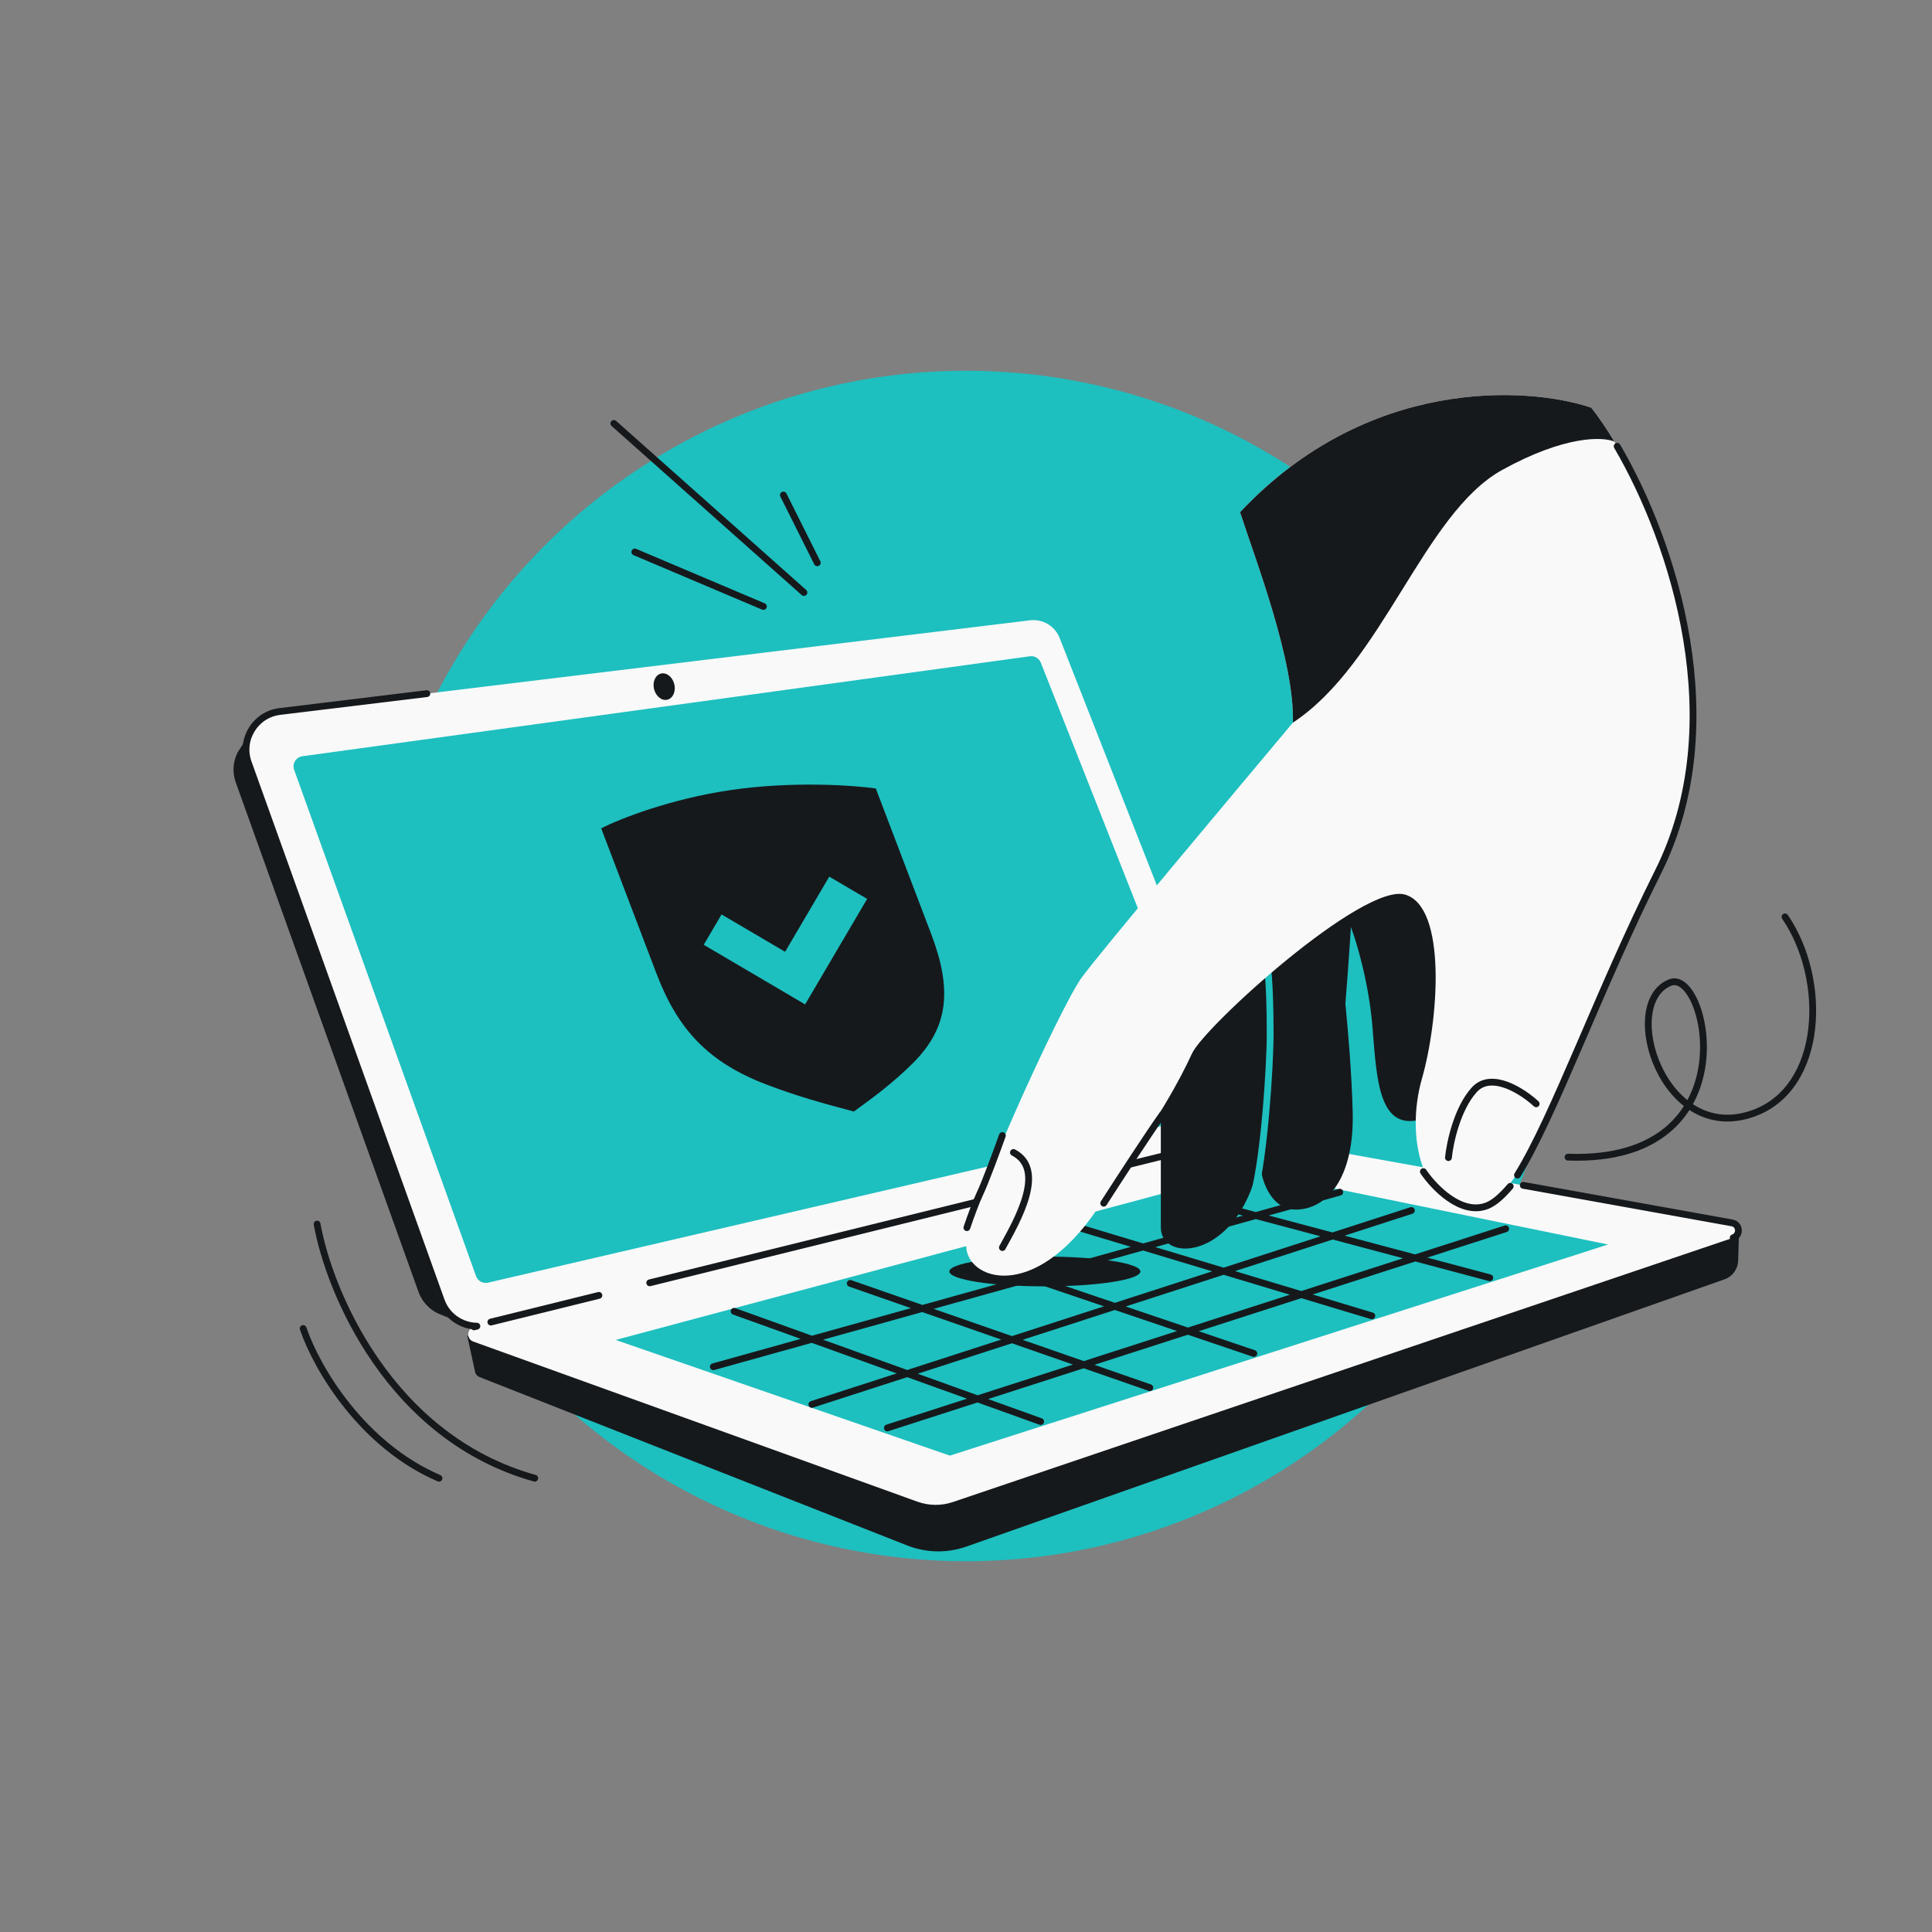
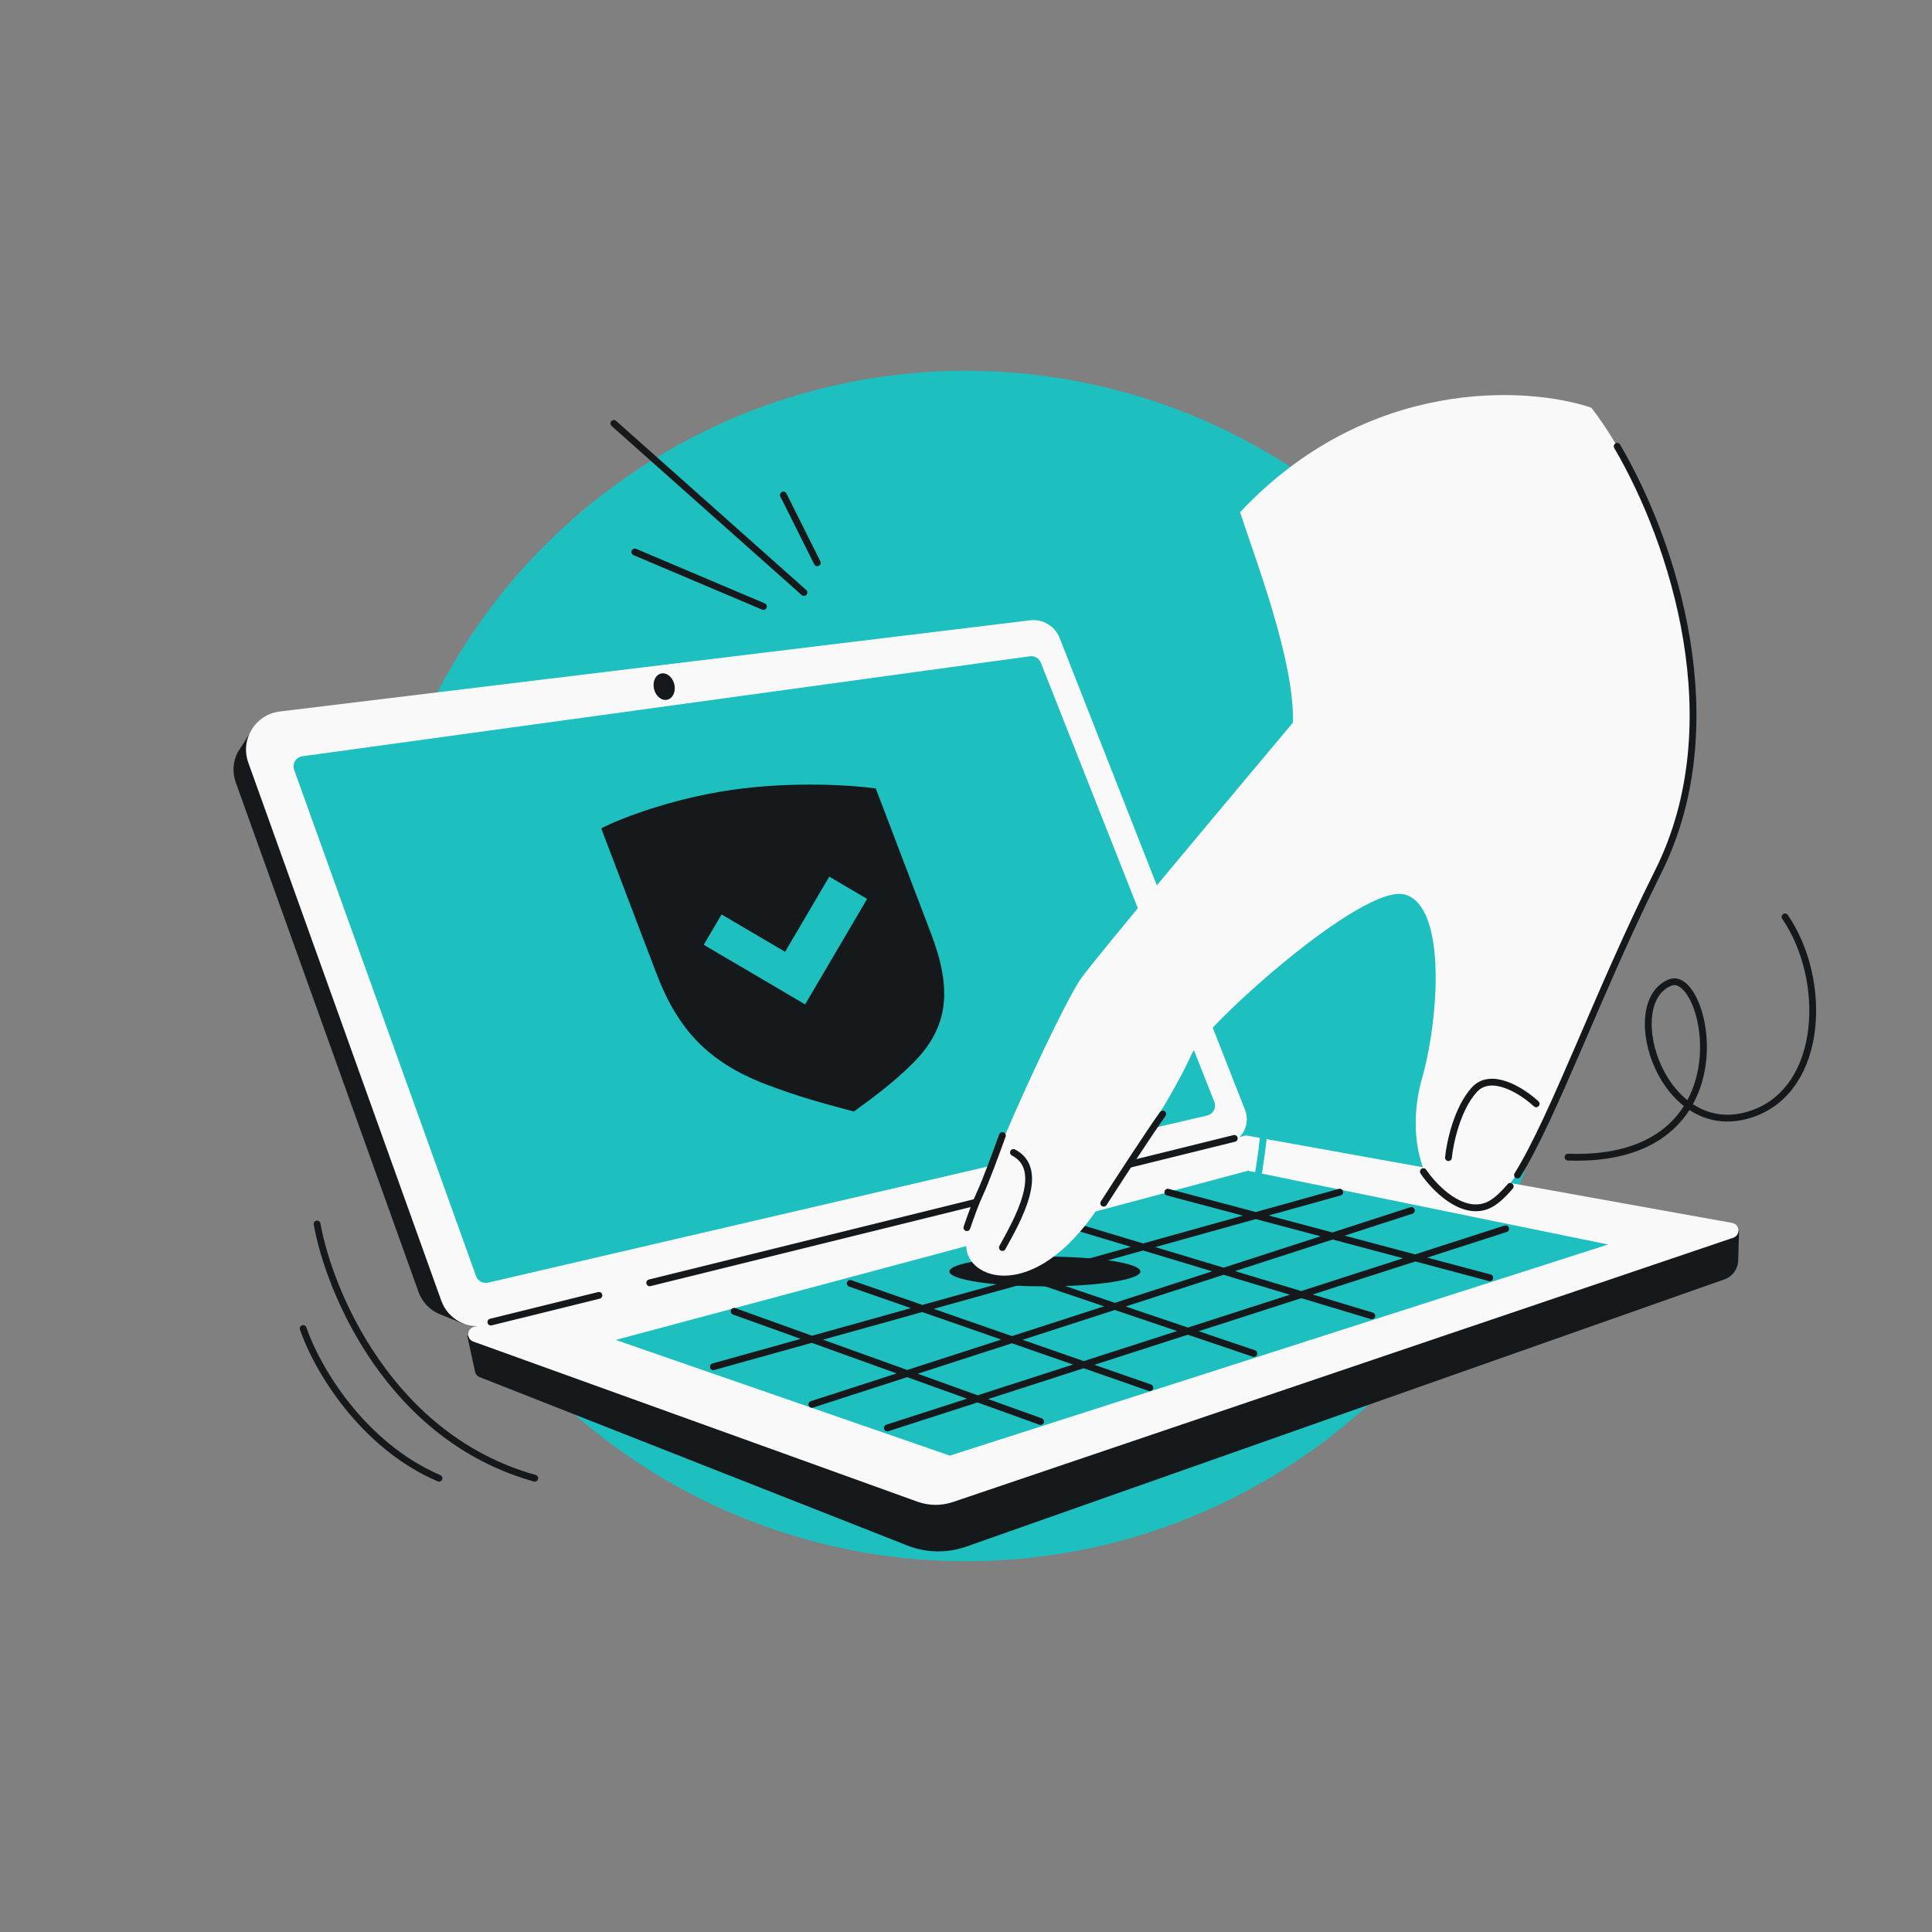
<svg xmlns="http://www.w3.org/2000/svg" width="568" height="568" viewBox="0 0 568 568" fill="none">
  <rect x="0" y="0" width="568" height="568" fill="#808080" stroke="none" />
  <circle cx="284" cy="284" r="175" fill="#1EBFBF" />
  <path d="M266.743 454.369L141.033 404.875C140.176 404.538 139.712 403.823 139.619 403.067L137.347 392.648L152.372 397.838L368.619 344.2L496.164 367.158L511.276 361.856L511.019 370.612C510.946 373.102 509.349 375.29 507 376.118L284.122 454.683C278.48 456.672 272.309 456.56 266.743 454.369Z" fill="#16191C" />
  <path d="M139.366 390.097L366.307 333.807L509.228 359.532C511.525 359.945 511.763 363.147 509.552 363.896L280.154 441.588C276.764 442.736 273.085 442.7 269.717 441.486L139.144 394.415C137.042 393.658 137.198 390.635 139.366 390.097Z" fill="#F9F9F9" />
  <path d="M347.057 321.023L299.728 198.92C297.876 194.141 293.037 191.208 287.941 191.774L80.158 214.86C79.2 214.967 78.232 214.95 77.277 214.811L74.243 214.367L69.809 221.288C68.525 223.906 68.238 227.033 69.325 230.063L123.022 379.771C124.214 383.092 126.817 385.536 129.94 386.626L136.41 389.261L137.566 386.626L339.268 336.063C345.86 334.411 349.513 327.358 347.057 321.023Z" fill="#16191C" />
  <path d="M366.033 326.299L311.53 187.565C310.15 184.051 306.568 181.915 302.82 182.37L82.266 209.174C75.07 210.049 70.548 217.379 72.995 224.203L129.74 382.407C131.692 387.849 137.438 390.939 143.055 389.567L360.811 336.369C365.242 335.287 367.701 330.545 366.033 326.299Z" fill="#F9F9F9" />
-   <path d="M139.366 390.097L140.199 389.89C135.594 389.821 131.361 386.924 129.74 382.407L72.995 224.203C70.548 217.379 75.07 210.049 82.266 209.174L125.5 203.92M509.552 363.896C511.763 363.147 511.525 359.945 509.228 359.532L447.841 348.483" stroke="#16191C" stroke-width="2" stroke-linecap="round" stroke-linejoin="round" />
  <path d="M139.961 375.182L86.482 226.336C85.834 224.535 87.01 222.594 88.907 222.333L302.783 192.941C304.159 192.752 305.485 193.527 305.995 194.818L357.004 323.918C357.68 325.63 356.677 327.542 354.884 327.959L143.478 377.097C141.99 377.443 140.478 376.62 139.961 375.182Z" fill="#1EBFBF" />
  <ellipse cx="3.062" cy="3.953" rx="3.062" ry="3.953" transform="matrix(0.971 -0.24 0.24 0.971 191.342 198.761)" fill="#16191C" />
  <path d="M362.878 334.685L191.013 377.143M144.307 388.682L176.075 380.833" stroke="#16191C" stroke-width="2" stroke-linecap="round" />
  <path d="M181.016 393.937L214.384 385.007L246.987 376.281L279.254 367.644L311.157 359.105L343.335 350.493L366.86 344.197L395.46 350.053L418.42 354.754L445.587 360.316L472.753 365.879L440.325 376.281L405.399 387.484L370.689 398.618L339.711 408.555L308.086 418.7L279.254 427.948L258.215 420.664L237.175 413.38L206.43 402.736L181.016 393.937Z" fill="#1EBFBF" />
  <path d="M311.158 359.104L336.067 366.604M343.336 350.492L369.204 357.369M266.718 403.823L238.689 393.744M266.718 403.823L287.402 411.26L305.941 417.927M266.718 403.823L297.507 393.863M266.718 403.823L238.689 412.889M238.689 393.744L271.163 384.693M238.689 393.744L209.72 401.818M238.689 393.744L215.832 385.525M318.614 401.21L297.507 393.863M318.614 401.21L382.575 380.609M318.614 401.21L260.878 419.805M318.614 401.21L338.038 407.971M297.507 393.863L271.163 384.693M297.507 393.863L327.766 384.076M271.163 384.693L303.217 375.76M271.163 384.693L249.967 377.316M303.217 375.76L327.766 384.076M303.217 375.76L336.067 366.604M327.766 384.076L349.228 391.346L368.627 397.918M327.766 384.076L359.741 373.733M382.575 380.609L359.741 373.733M382.575 380.609L442.659 361.258M382.575 380.609L403.31 386.853M359.741 373.733L336.067 366.604M359.741 373.733L391.776 363.371M336.067 366.604L369.204 357.369M369.204 357.369L391.776 363.371M369.204 357.369L387.828 352.179L393.881 350.492M391.776 363.371L416.051 369.825L437.995 375.659M391.776 363.371L414.938 355.879" stroke="#16191C" stroke-width="2" stroke-linecap="round" />
-   <path d="M341.281 299.177L349.426 282.312L365.133 275.333C375.983 268.217 397.684 255.407 397.684 261.099L406.071 257.288L424.117 264.656C427.421 284.051 431.183 323.958 419.796 328.43C405.563 334.02 404.8 318.521 403.53 302.26C402.513 289.251 398.861 277.021 397.161 272.532C396.68 280.292 395.976 289.668 395.539 295.157C396.395 303.63 397.394 315.73 397.684 326.906C398.192 346.47 390.059 355.617 380.909 355.617C373.589 355.617 370.369 346.691 370.369 340.467C365.133 370.127 341.281 371.871 341.281 360.822V299.177Z" fill="#16191C" />
  <path d="M368.771 350.725C371.639 339.797 373.42 313.946 373.42 303.893C373.42 287.462 372.497 283.831 372.312 280.078" stroke="#1EBFBF" stroke-width="2" stroke-linecap="round" stroke-linejoin="round" />
  <ellipse cx="307.192" cy="373.807" rx="28.08" ry="4.376" fill="#16191C" />
  <path d="M380.114 212.443C380.606 194.256 369.086 164.509 364.578 150.582C401.948 110.766 448.988 113.511 467.837 119.86C485.661 142.594 512.705 205.881 487.505 256.264C462.305 306.648 448.783 355.188 433.417 355.188C418.051 355.188 413.134 334.297 418.051 317.093C422.969 299.889 425.427 266.71 413.134 263.023C400.842 259.336 354.129 301.732 350.442 309.72C346.754 317.708 341.837 326.924 322.783 355.188C303.729 383.452 284.061 376.079 284.061 366.248C284.061 356.417 311.72 296.202 317.866 287.6C322.783 280.719 362.29 233.743 380.114 212.443Z" fill="#F9F9F9" />
  <path d="M475.441 131.207C492.033 159.514 509.289 212.71 487.505 256.264C469.868 291.527 456.966 328.022 446.134 345.469" stroke="#16191C" stroke-width="2" stroke-linecap="round" stroke-linejoin="round" />
-   <path d="M380.113 212.443C380.605 194.256 369.085 164.509 364.577 150.582C401.947 110.766 448.987 113.511 467.836 119.86C470.001 122.621 472.302 125.98 474.628 129.842C471.324 128.358 460.095 127.95 441.606 138.181C418.494 150.971 406.526 195.115 380.113 212.443Z" fill="#16191C" />
  <path d="M294.697 366.772C299.176 358.683 307.659 343.847 297.948 338.82M451.629 324.518C447.655 320.835 438.45 314.854 433.421 320.401C428.392 325.948 426.268 336.003 425.835 340.336M418.465 344.453C421.572 349.076 429.693 357.541 437.323 354.421C439.4 353.572 441.685 351.514 443.997 348.782M294.697 333.841C293.172 338.116 289.71 347.536 288.055 351.011C286.934 353.364 285.433 357.494 284.26 360.922M324.485 353.74C328.794 347.033 338.299 332.399 341.845 327.525" stroke="#16191C" stroke-width="2" stroke-linecap="round" stroke-linejoin="round" />
  <path d="M460.992 340.196C514.945 342.111 502.046 284.434 491.003 288.866C475.831 294.956 488.982 336.743 515.394 327.355C536.275 319.933 537.331 287.899 524.785 269.56" stroke="#16191C" stroke-width="2" stroke-linecap="round" />
  <path d="M93.225 359.869C96.808 379.828 114.624 422.715 157.218 434.589M89.129 390.576C93.225 402.567 106.638 424.967 129.061 434.589M230.314 145.535L240.278 165.456M236.354 174.195L180.469 124.489M186.632 162.282L224.437 178.303" stroke="#16191C" stroke-width="2" stroke-linecap="round" />
  <path d="M215.049 232.24C196.963 234.863 181.976 240.85 176.743 243.516L192.996 286.214C199.253 302.65 208.211 312.257 225.072 318.752C234.645 322.439 243.736 324.84 248.428 326.079L248.428 326.08L248.429 326.08C249.587 326.386 250.476 326.621 251.039 326.787C251.42 326.486 252.039 326.037 252.844 325.453L252.868 325.436L252.868 325.436C256.174 323.037 262.582 318.388 268.493 312.456C278.904 302.007 279.993 290.943 273.737 274.507L257.483 231.809C250.874 230.86 233.135 229.618 215.049 232.24Z" fill="#16191C" />
  <path d="M254.936 264.273L243.806 257.729L230.814 279.825L212.137 268.843L206.893 277.762L236.7 295.288L254.936 264.273Z" fill="#1EBFBF" />
</svg>